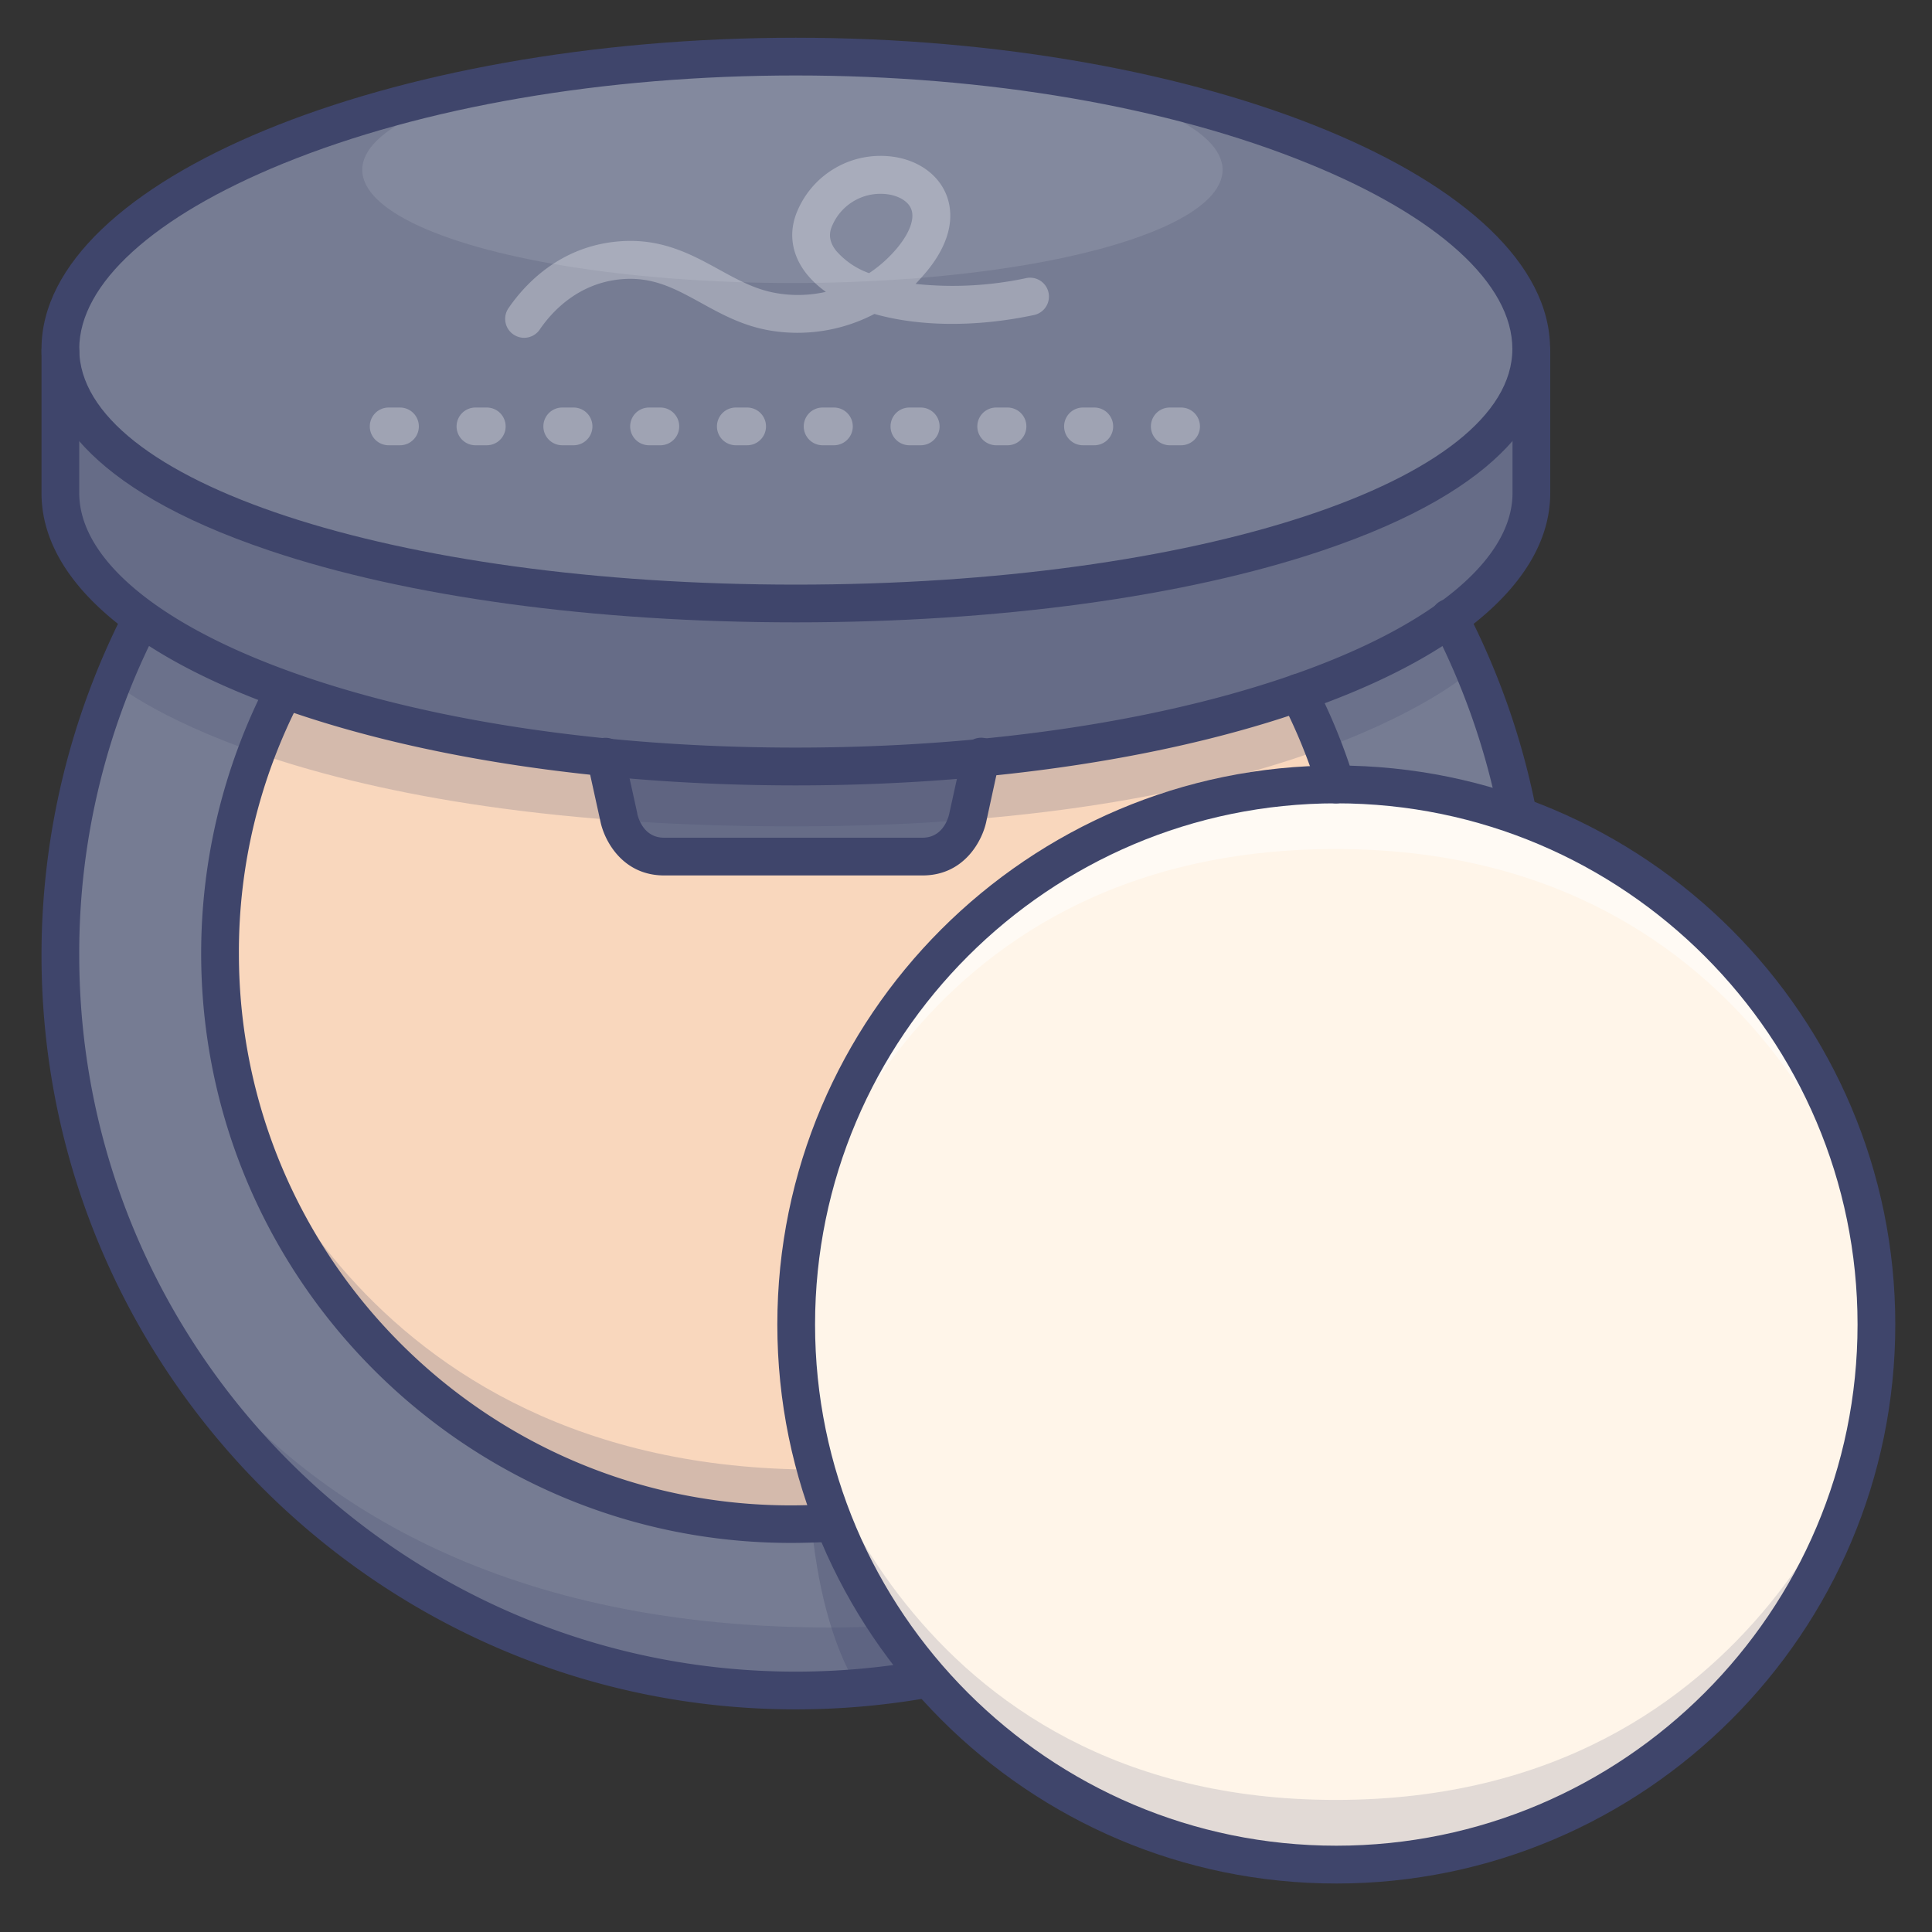
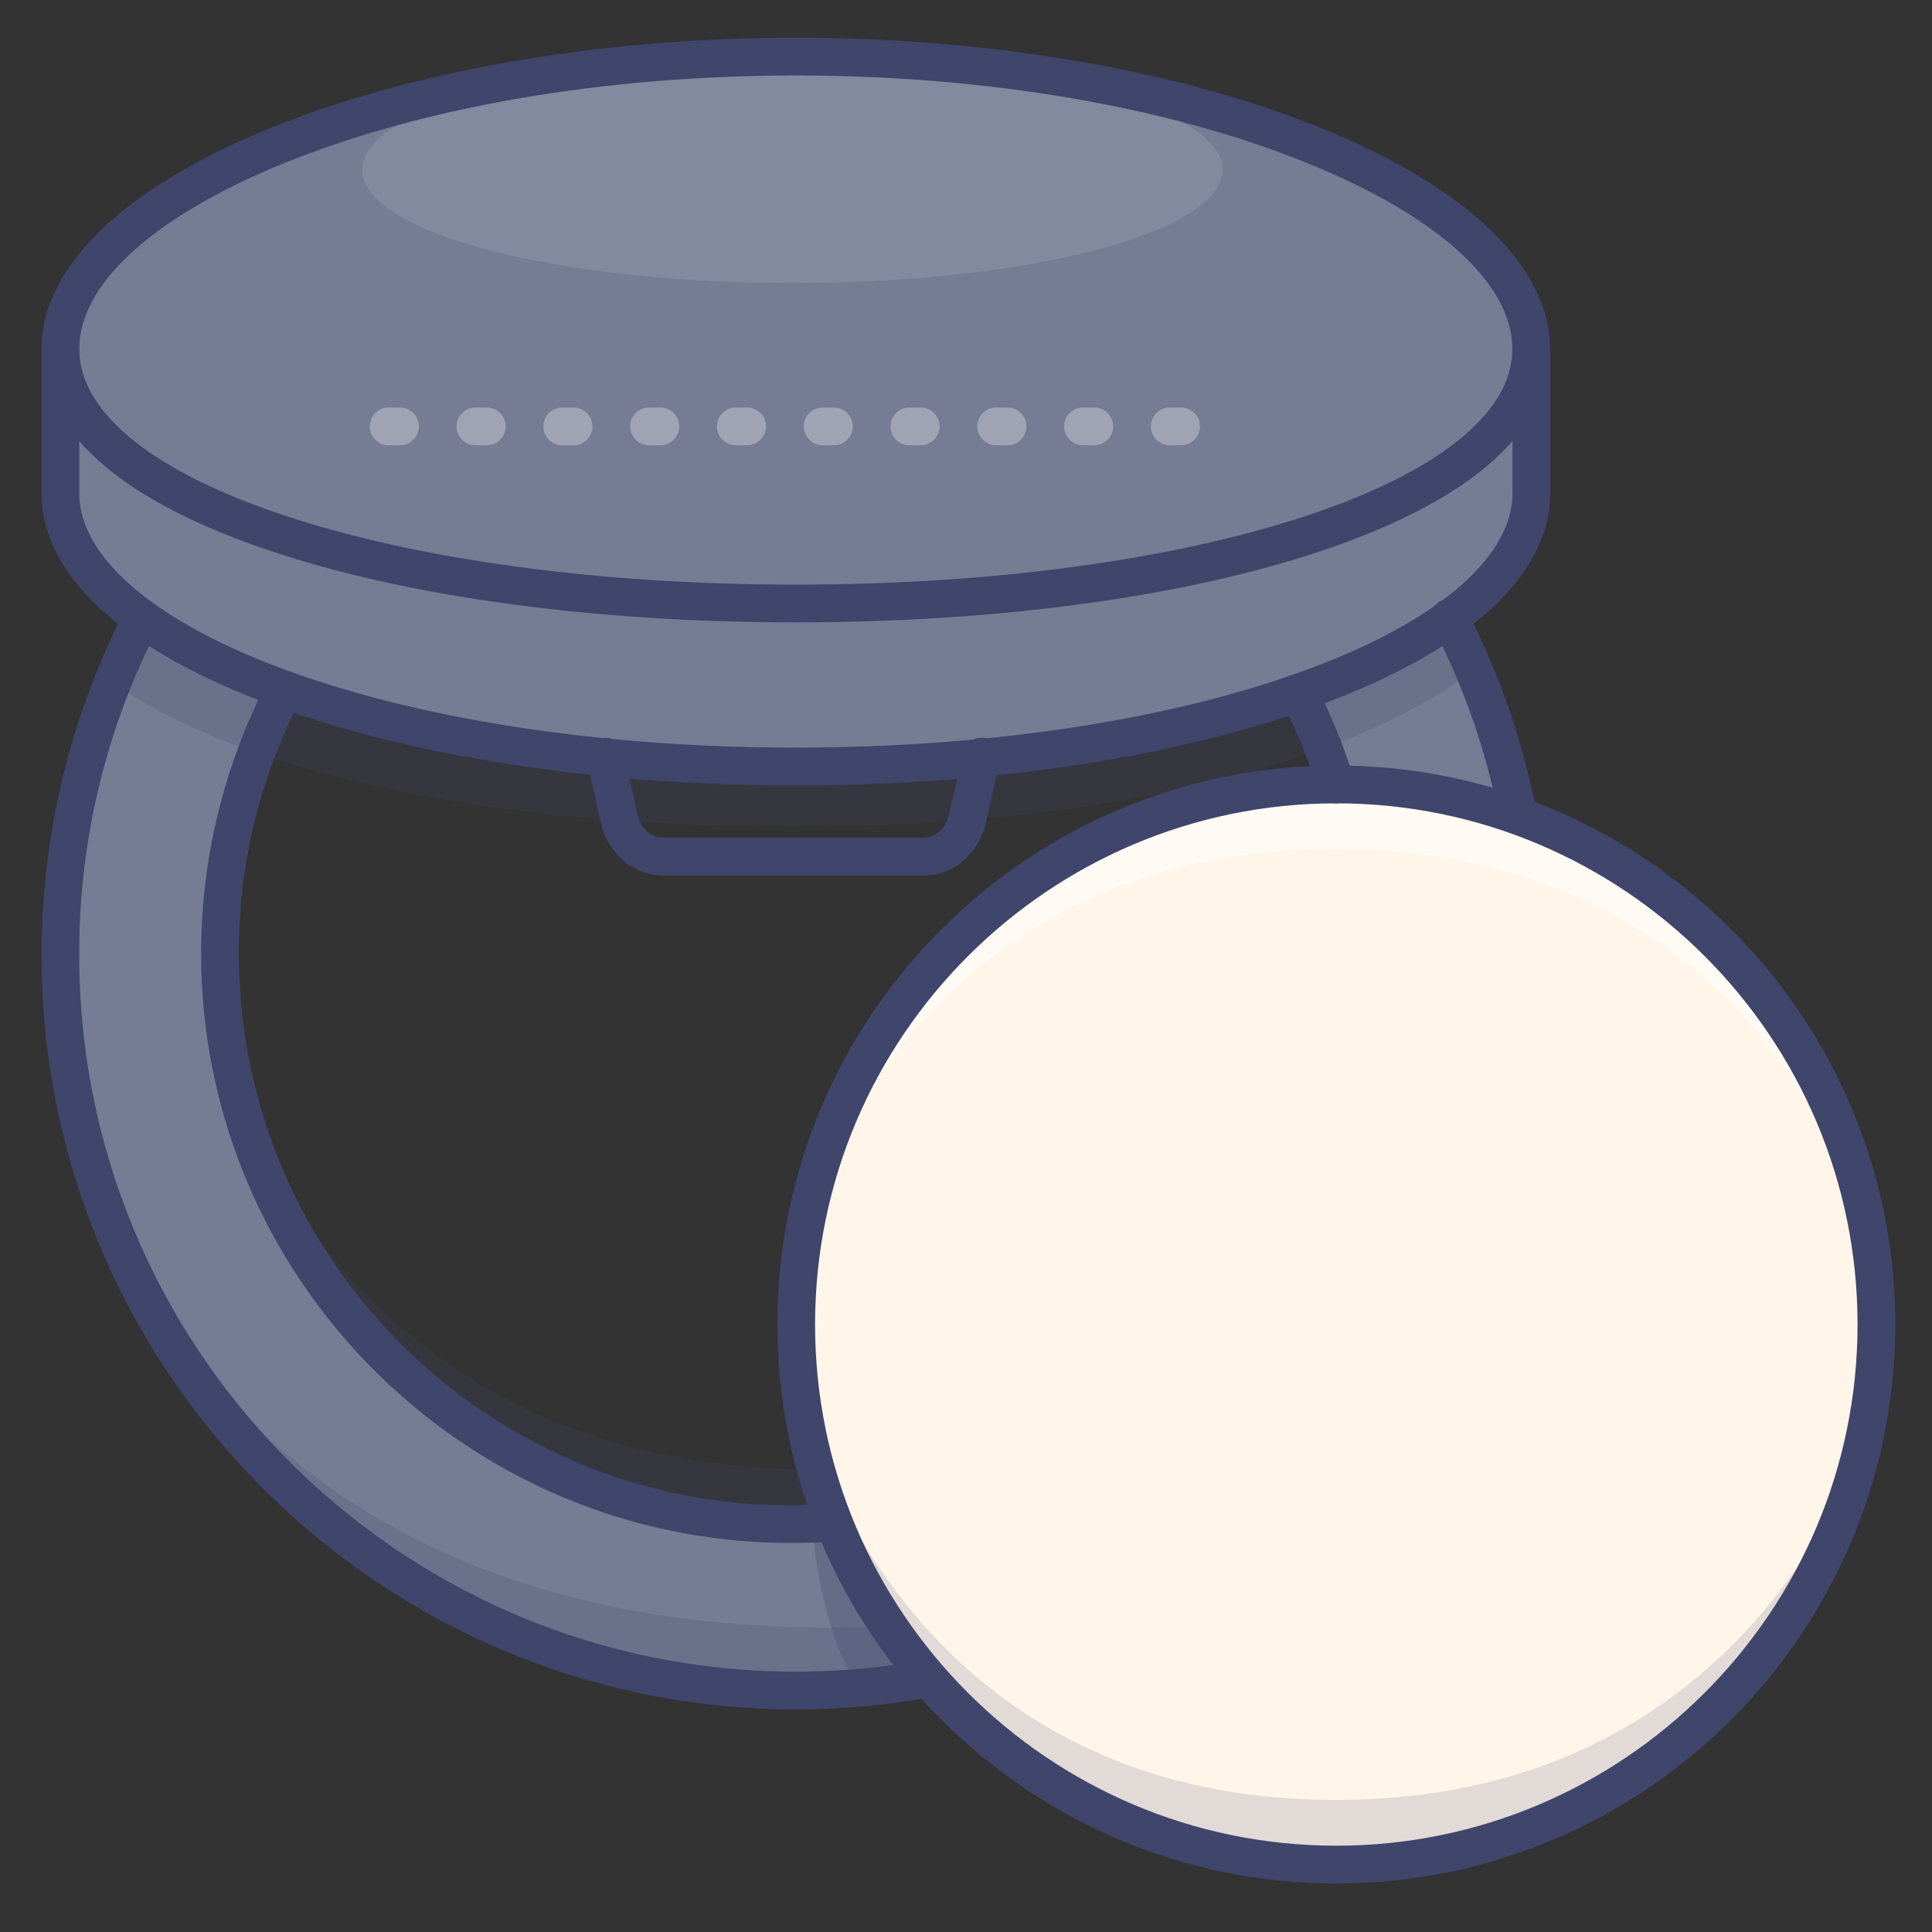
<svg xmlns="http://www.w3.org/2000/svg" viewBox="0 0 512 512">
  <rect x="0" y="0" width="512" height="512" fill="#333333" stroke="none" />
  <defs>
    <style>.cls-1{fill:#fff5e9;}.cls-2{fill:#f9d7bd;}.cls-3{fill:#767c93;}.cls-4{opacity:0.3;}.cls-5{fill:#3f456b;}.cls-6{opacity:0.2;}.cls-7{opacity:0.15;}.cls-8{opacity:0.5;}.cls-9{fill:#fff;}.cls-10{opacity:0.1;}</style>
  </defs>
  <title />
  <g id="Colors">
    <path class="cls-1" d="M354,207.89h.09a143.09,143.09,0,1,1-.09,0Z" />
-     <path class="cls-2" d="M344.11,183.57A149.44,149.44,0,0,1,354,207.89,143.21,143.21,0,0,0,220.93,403.5l-1.17.05q-5.06.34-10.22.34A151.29,151.29,0,0,1,75.06,183.41l.25-.69c23.48,8.47,52.66,14.75,85.19,18h0l3.5,15.88S166,227,176,227h68.5c10,0,12-10.42,12-10.42L260,200.82C291.94,197.74,320.73,191.72,344.11,183.57Z" />
-     <path class="cls-3" d="M260,200.82l-3.47,15.76s-2,10.42-12,10.42H176c-10,0-12-10.42-12-10.42l-3.5-15.88h0c16.07,1.6,33,2.45,50.4,2.45C227.85,203.14,244.29,202.34,260,200.82Z" />
    <g class="cls-4">
-       <path class="cls-5" d="M260,200.82l-3.47,15.76s-2,10.42-12,10.42H176c-10,0-12-10.42-12-10.42l-3.5-15.88h0c16.07,1.6,33,2.45,50.4,2.45C227.85,203.14,244.29,202.34,260,200.82Z" />
-     </g>
+       </g>
    <path class="cls-3" d="M402.08,215.07l-.33.93a143,143,0,0,0-47.62-8.11H354a149.44,149.44,0,0,0-9.93-24.32c16.2-5.64,29.81-12.3,40.09-19.71A193.63,193.63,0,0,1,402.08,215.07Z" />
    <path class="cls-3" d="M37.59,163.86c9.77,7,22.56,13.41,37.72,18.86l-.25.69A151.29,151.29,0,0,0,209.54,403.89q5.16,0,10.22-.34l1.17-.05a143.08,143.08,0,0,0,24.83,41l-.53.45a195.17,195.17,0,0,1-34.33,3C103.26,448,16,360.74,16,253.1A194,194,0,0,1,37.59,163.86Z" />
    <path class="cls-3" d="M260,200.82c-15.68,1.52-32.12,2.32-49.07,2.32-17.43,0-34.33-.85-50.4-2.45-32.53-3.22-61.71-9.5-85.19-18-15.16-5.45-27.95-11.82-37.72-18.86C23.79,153.92,16,142.64,16,130.68V93h0c.79,39.72,87.74,66.91,194.89,66.91S405,132.74,405.78,93h0v37.66c0,12-7.79,23.24-21.59,33.18-10.28,7.41-23.89,14.07-40.09,19.71C320.73,191.72,291.94,197.74,260,200.82Z" />
    <g class="cls-4">
-       <path class="cls-5" d="M260,200.82c-15.68,1.52-32.12,2.32-49.07,2.32-17.43,0-34.33-.85-50.4-2.45-32.53-3.22-61.71-9.5-85.19-18-15.16-5.45-27.95-11.82-37.72-18.86C23.79,153.92,16,142.64,16,130.68V93h0c.79,39.72,87.74,66.91,194.89,66.91S405,132.74,405.78,93h0v37.66c0,12-7.79,23.24-21.59,33.18-10.28,7.41-23.89,14.07-40.09,19.71C320.73,191.72,291.94,197.74,260,200.82Z" />
-     </g>
+       </g>
    <path class="cls-3" d="M405.79,92.47c0,.18,0,.37,0,.55C405,132.74,318,159.93,210.9,159.93S16.8,132.74,16,93c0-.18,0-.37,0-.55C16,52.44,103.26,15,210.9,15S405.79,52.44,405.79,92.47Z" />
    <g class="cls-6">
      <path class="cls-5" d="M29.91,180.67S74,219,210,219s180.49-41.7,180.49-41.7L384,164s-57,39-173,39S38,164,38,164Z" />
    </g>
    <g class="cls-6">
      <path class="cls-5" d="M62.18,286.81s29.28,102.64,154,102.64L220,404S95.37,409.61,62.18,286.81Z" />
    </g>
    <g class="cls-6">
      <path class="cls-5" d="M234,431C51.12,438.46,22.33,302.67,22.33,302.67S56,463,245,445Z" />
    </g>
    <g class="cls-4">
      <path class="cls-5" d="M214.23,381.39S224,420,245,445l-17,3S213.46,429.78,214.23,381.39Z" />
    </g>
    <g class="cls-7">
      <path class="cls-5" d="M213,373s25,104,141,104S497,373,497,373,472,494,354,494,213,373,213,373Z" />
    </g>
    <g class="cls-8">
      <path class="cls-9" d="M496,329S470,225,354,225,213,327,213,327s23-119,141-119S496,329,496,329Z" />
    </g>
    <g class="cls-10">
      <ellipse class="cls-9" cx="210" cy="45" rx="114" ry="30" />
    </g>
    <g class="cls-4">
      <path class="cls-9" d="M313,118h-3a5,5,0,0,1,0-10h3a5,5,0,0,1,0,10Zm-23,0h-3a5,5,0,0,1,0-10h3a5,5,0,0,1,0,10Zm-23,0h-3a5,5,0,0,1,0-10h3a5,5,0,0,1,0,10Zm-23,0h-3a5,5,0,0,1,0-10h3a5,5,0,0,1,0,10Zm-23,0h-3a5,5,0,0,1,0-10h3a5,5,0,0,1,0,10Zm-23,0h-3a5,5,0,0,1,0-10h3a5,5,0,0,1,0,10Zm-23,0h-3a5,5,0,0,1,0-10h3a5,5,0,0,1,0,10Zm-23,0h-3a5,5,0,0,1,0-10h3a5,5,0,0,1,0,10Zm-23,0h-3a5,5,0,0,1,0-10h3a5,5,0,0,1,0,10Zm-23,0h-3a5,5,0,0,1,0-10h3a5,5,0,0,1,0,10Z" />
    </g>
    <g class="cls-4">
-       <path class="cls-9" d="M138.89,89.52a5,5,0,0,1-2.81-.87,5,5,0,0,1-1.31-7c4.11-6,13.36-16.34,29.13-17.67,11.35-1,19.52,3.53,26.72,7.49,4.92,2.7,9.56,5.26,15.07,6.2a33.45,33.45,0,0,0,13.18-.33,25,25,0,0,1-5.05-4.68c-4.17-5.21-5-11.3-2.34-17.14a23.9,23.9,0,0,1,21.66-14.21c7.8-.08,14.44,3.54,17.27,9.44,1.73,3.6,3.41,11.12-4.77,21.12-1,1.18-2,2.3-3,3.37a93.32,93.32,0,0,0,29.18-1.51,5,5,0,1,1,2.07,9.78c-15.47,3.28-30.53,3-42.16-.31A44.1,44.1,0,0,1,204,87.58c-7.16-1.23-12.78-4.31-18.2-7.3-6.83-3.75-12.72-7-21.06-6.29-11.64,1-18.6,8.78-21.71,13.35A5,5,0,0,1,138.89,89.52Zm94.48-38.16h-.13a13.89,13.89,0,0,0-12.66,8.36c-.68,1.48-1.31,3.8,1,6.73a20.78,20.78,0,0,0,8.74,5.94,34.74,34.74,0,0,0,7.54-6.79c3.41-4.18,4.69-8,3.5-10.47C240.31,52.87,237.1,51.36,233.37,51.36Z" />
-     </g>
+       </g>
  </g>
  <g id="Lines">
    <path class="cls-5" d="M210.89,164.93c-53.5,0-103-6.74-139.4-19C21.49,129.13,11,107.58,11,92.47,11,47.77,102.54,10,210.89,10s199.9,37.77,199.9,82.47c0,15.11-10.49,36.66-60.49,53.48C313.9,158.19,264.39,164.93,210.89,164.93Zm0-144.93C160.22,20,112,28.29,75,43.36c-34.3,14-54,31.86-54,49.11,0,35,83.41,62.46,189.89,62.46s189.9-27.43,189.9-62.46c0-17.25-19.67-35.15-54-49.11C309.84,28.29,261.57,20,210.89,20Z" />
    <path class="cls-5" d="M210.89,208.14c-52.63,0-102.19-7.65-139.55-21.54C32.43,172.14,11,152.27,11,130.68V93a5,5,0,0,1,10,0v37.66c0,16.86,19.62,33.83,53.83,46.55,36.26,13.49,84.59,20.91,136.06,20.91S310.7,190.72,347,177.23c34.21-12.72,53.83-29.69,53.83-46.55V93a5,5,0,1,1,10,0v37.66c0,21.59-21.43,41.46-60.34,55.92C313.09,200.49,263.53,208.14,210.89,208.14Z" />
    <path class="cls-5" d="M210.89,453C100.67,453,11,363.33,11,253.1a200.4,200.4,0,0,1,22.15-91.53A5,5,0,0,1,42,166.15,187.88,187.88,0,0,0,21,253.1C21,357.81,106.19,443,210.89,443a191.75,191.75,0,0,0,33.47-2.94,5,5,0,0,1,1.75,9.85A202,202,0,0,1,210.89,453Z" />
    <path class="cls-5" d="M402.07,220.07a5,5,0,0,1-4.9-4,188.5,188.5,0,0,0-17.41-49.89,5,5,0,1,1,8.88-4.58A198.4,198.4,0,0,1,407,214.1a5,5,0,0,1-3.94,5.87A4.66,4.66,0,0,1,402.07,220.07Z" />
    <path class="cls-5" d="M209.54,408.89c-86.14,0-156.23-70.09-156.23-156.24a156.62,156.62,0,0,1,17.31-71.54,5,5,0,1,1,8.88,4.59,144.65,144.65,0,0,0-16.19,67c0,80.64,65.6,146.24,146.23,146.24,3.3,0,6.63-.11,9.89-.33a5,5,0,0,1,.67,10C216.61,408.77,213.06,408.89,209.54,408.89Z" />
    <path class="cls-5" d="M354.05,212.91a5,5,0,0,1-4.77-3.52,146.14,146.14,0,0,0-9.61-23.53,5,5,0,1,1,8.89-4.58,156,156,0,0,1,10.27,25.15,5,5,0,0,1-4.78,6.48Z" />
    <path class="cls-5" d="M354.13,499.15C272.45,499.15,206,432.7,206,351s66.45-148.13,148.13-148.13S502.27,269.34,502.27,351,435.82,499.15,354.13,499.15Zm0-286.26C278,212.89,216,274.85,216,351s62,138.13,138.13,138.13,138.14-62,138.14-138.13S430.3,212.89,354.13,212.89Z" />
    <path class="cls-5" d="M244.5,232H176c-11.12,0-15.9-9.37-16.9-14.4l-3.48-15.83a5,5,0,1,1,9.76-2.15l3.5,15.89,0,.13c.22,1,1.63,6.36,7.09,6.36h68.5c5.46,0,6.87-5.33,7.1-6.4l3.52-16a5,5,0,1,1,9.76,2.15L261.4,217.6C260.4,222.63,255.62,232,244.5,232Z" />
  </g>
</svg>